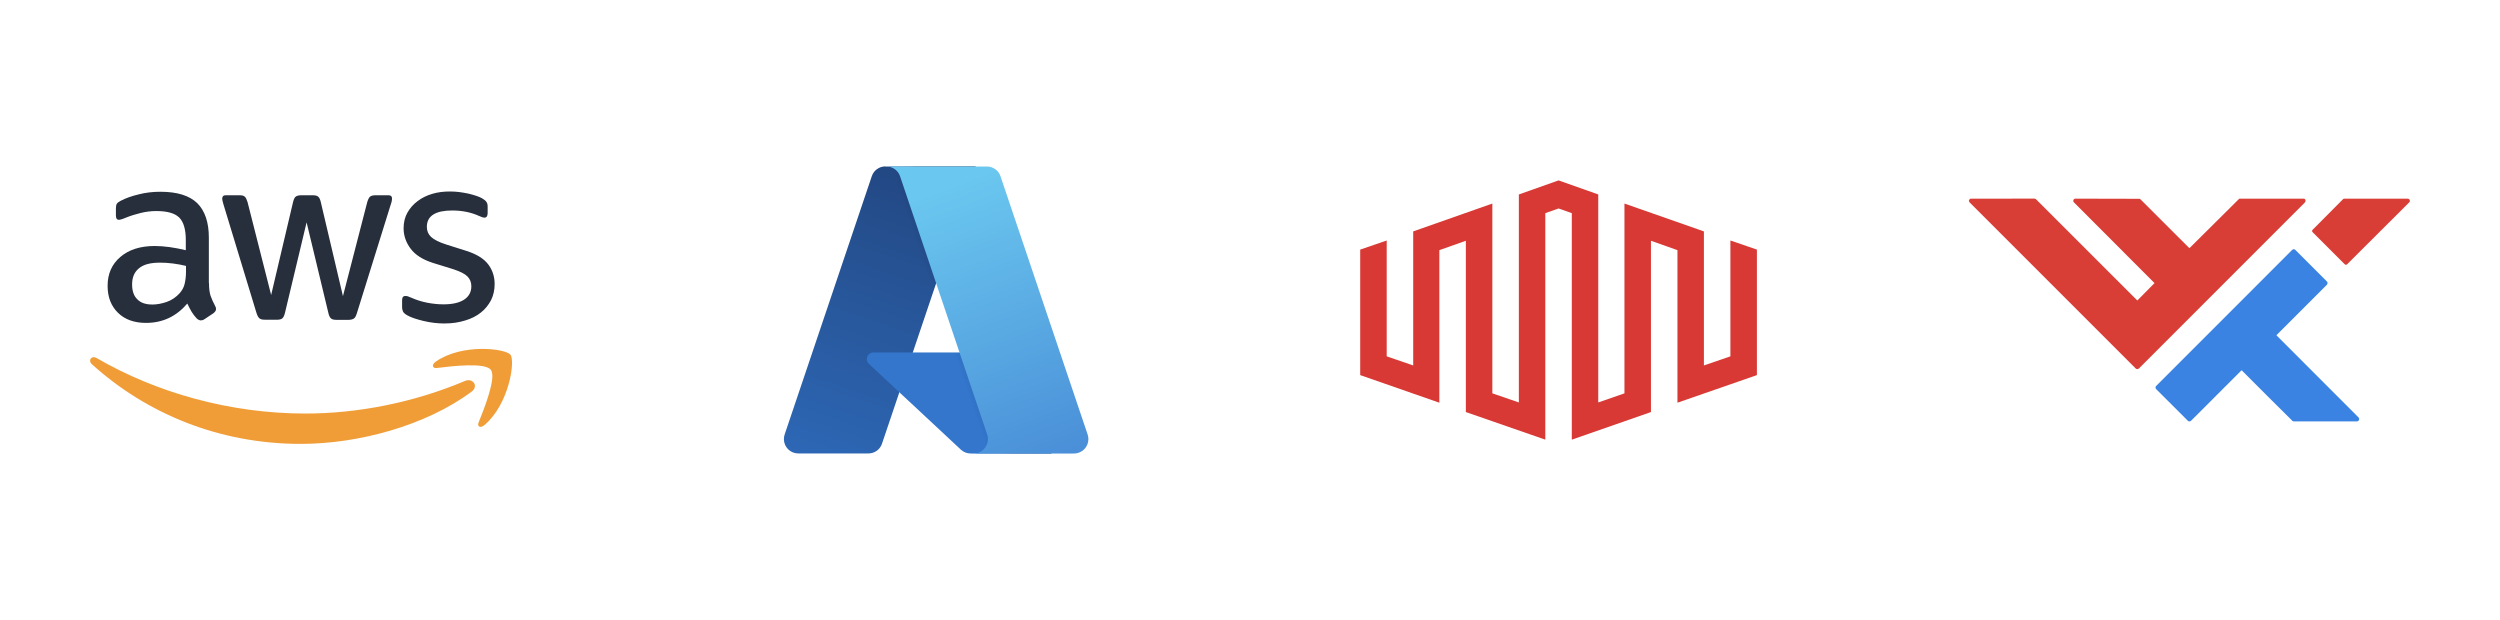
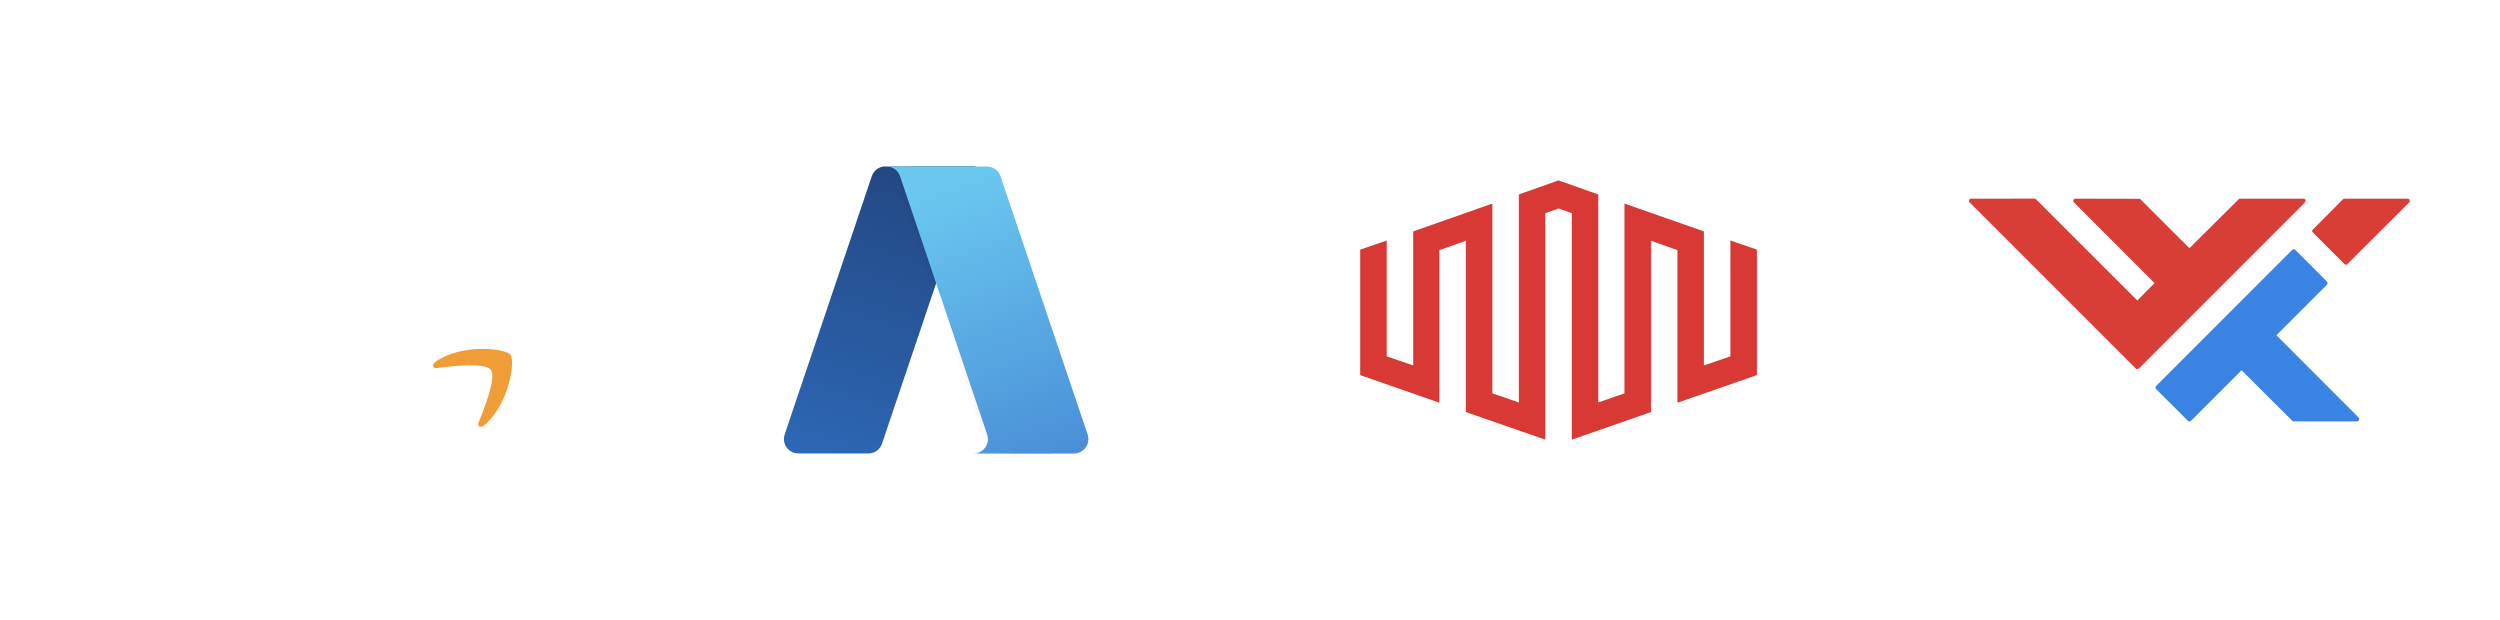
<svg xmlns="http://www.w3.org/2000/svg" id="Layer_1" data-name="Layer 1" viewBox="0 0 500 124">
  <defs>
    <style>
      .cls-1 {
        fill: #d93e36;
      }

      .cls-2 {
        fill: url(#linear-gradient-3);
      }

      .cls-3 {
        fill: url(#linear-gradient-2);
      }

      .cls-4 {
        fill: #272f3d;
      }

      .cls-5 {
        fill: url(#linear-gradient);
      }

      .cls-6 {
        fill: #f09d38;
        fill-rule: evenodd;
      }

      .cls-7 {
        fill: #d83934;
      }

      .cls-8 {
        fill: #3a83e2;
      }

      .cls-9 {
        fill: #3376cc;
      }
    </style>
    <linearGradient id="linear-gradient" x1="-1545.65" y1="-345.85" x2="-1557.63" y2="-310.46" gradientTransform="translate(2598.72 577.95) scale(1.56)" gradientUnits="userSpaceOnUse">
      <stop offset="0" stop-color="#234985" />
      <stop offset="1" stop-color="#2d67b5" />
    </linearGradient>
    <linearGradient id="linear-gradient-2" x1="-1541.91" y1="-329.36" x2="-1544.68" y2="-328.42" gradientTransform="translate(2598.72 577.95) scale(1.56)" gradientUnits="userSpaceOnUse">
      <stop offset="0" stop-color="#000" stop-opacity=".3" />
      <stop offset=".07" stop-color="#000" stop-opacity=".2" />
      <stop offset=".32" stop-color="#000" stop-opacity=".1" />
      <stop offset=".62" stop-color="#000" stop-opacity=".05" />
      <stop offset="1" stop-color="#000" stop-opacity="0" />
    </linearGradient>
    <linearGradient id="linear-gradient-3" x1="-1543.34" y1="-346.92" x2="-1530.19" y2="-311.88" gradientTransform="translate(2598.72 577.95) scale(1.56)" gradientUnits="userSpaceOnUse">
      <stop offset="0" stop-color="#6ac7ef" />
      <stop offset="1" stop-color="#4a8fd8" />
    </linearGradient>
  </defs>
  <path class="cls-7" d="M346.08,48.1v23.17l-5.3,1.82v-26.81l-15.89-5.57v37.96l-5.24,1.82v-41.6l-7.94-2.81-7.94,2.81v41.6l-5.3-1.82v-37.96l-15.83,5.57v26.81l-5.3-1.82v-23.17l-5.3,1.82v25.1l15.83,5.52v-30.51l5.3-1.88v34.26l15.89,5.52v-45.3l2.65-.94,2.65.94v45.3l15.83-5.52v-34.26l5.3,1.88v30.51l15.89-5.52v-25.1l-5.3-1.82Z" />
  <g>
-     <path class="cls-4" d="M41.8,56.64c0,1.04.11,1.88.31,2.5.22.62.51,1.29.9,2.02.14.22.2.45.2.65,0,.28-.17.56-.53.84l-1.77,1.18c-.25.17-.51.25-.73.25-.28,0-.56-.14-.84-.39-.39-.42-.73-.87-1.01-1.32-.28-.48-.56-1.01-.87-1.66-2.19,2.58-4.94,3.87-8.25,3.87-2.36,0-4.24-.67-5.61-2.02-1.38-1.35-2.08-3.14-2.08-5.39,0-2.39.84-4.32,2.55-5.78,1.71-1.46,3.99-2.19,6.88-2.19.95,0,1.94.08,2.98.22s2.11.36,3.23.62v-2.05c0-2.13-.45-3.62-1.32-4.49-.9-.87-2.41-1.29-4.58-1.29-.98,0-1.99.11-3.03.36s-2.05.56-3.03.95c-.45.2-.79.31-.98.36-.2.06-.34.08-.45.08-.39,0-.59-.28-.59-.87v-1.38c0-.45.06-.79.2-.98s.39-.39.79-.59c.98-.51,2.16-.93,3.54-1.26,1.38-.36,2.83-.53,4.38-.53,3.34,0,5.78.76,7.35,2.27,1.54,1.52,2.33,3.82,2.33,6.9v9.09h.06ZM30.41,60.91c.93,0,1.88-.17,2.89-.51,1.01-.34,1.91-.95,2.67-1.8.45-.53.79-1.12.95-1.8s.28-1.49.28-2.44v-1.18c-.81-.2-1.68-.36-2.58-.48s-1.77-.17-2.64-.17c-1.88,0-3.26.36-4.18,1.12-.93.76-1.38,1.82-1.38,3.23,0,1.32.34,2.3,1.04,2.98.67.7,1.66,1.04,2.95,1.04ZM52.95,63.94c-.51,0-.84-.08-1.07-.28-.22-.17-.42-.56-.59-1.09l-6.6-21.7c-.17-.56-.25-.93-.25-1.12,0-.45.22-.7.67-.7h2.75c.53,0,.9.08,1.09.28.22.17.39.56.56,1.09l4.72,18.58,4.38-18.58c.14-.56.31-.93.53-1.09.22-.17.62-.28,1.12-.28h2.25c.53,0,.9.08,1.12.28.22.17.42.56.53,1.09l4.43,18.81,4.86-18.81c.17-.56.36-.93.56-1.09.22-.17.59-.28,1.09-.28h2.61c.45,0,.7.22.7.7,0,.14-.03.28-.06.45-.03.17-.08.39-.2.7l-6.76,21.7c-.17.56-.36.93-.59,1.09s-.59.28-1.07.28h-2.41c-.53,0-.9-.08-1.12-.28s-.42-.56-.53-1.12l-4.35-18.1-4.32,18.08c-.14.56-.31.93-.53,1.12-.22.2-.62.28-1.12.28h-2.41ZM89.01,64.7c-1.46,0-2.92-.17-4.32-.51-1.4-.34-2.5-.7-3.23-1.12-.45-.25-.76-.53-.87-.79-.11-.25-.17-.53-.17-.79v-1.43c0-.59.22-.87.65-.87.17,0,.34.03.51.08.17.06.42.17.7.28.95.42,1.99.76,3.09.98,1.12.22,2.22.34,3.34.34,1.77,0,3.14-.31,4.1-.93.95-.62,1.46-1.52,1.46-2.67,0-.79-.25-1.43-.76-1.96-.51-.53-1.46-1.01-2.83-1.46l-4.07-1.26c-2.05-.65-3.56-1.6-4.49-2.86-.93-1.24-1.4-2.61-1.4-4.07,0-1.18.25-2.22.76-3.12.51-.9,1.18-1.68,2.02-2.3.84-.65,1.8-1.12,2.92-1.46,1.12-.34,2.3-.48,3.54-.48.62,0,1.26.03,1.88.11.65.08,1.24.2,1.82.31.56.14,1.09.28,1.6.45.51.17.9.34,1.18.51.39.22.67.45.84.7.17.22.25.53.25.93v1.32c0,.59-.22.9-.65.9-.22,0-.59-.11-1.07-.34-1.6-.73-3.4-1.09-5.39-1.09-1.6,0-2.86.25-3.73.79s-1.32,1.35-1.32,2.5c0,.79.28,1.46.84,1.99.56.53,1.6,1.07,3.09,1.54l3.99,1.26c2.02.65,3.48,1.54,4.35,2.69.87,1.15,1.29,2.47,1.29,3.93,0,1.21-.25,2.3-.73,3.26-.51.95-1.18,1.8-2.05,2.47-.87.7-1.91,1.21-3.12,1.57-1.26.39-2.58.59-4.01.59Z" />
    <g>
-       <path class="cls-6" d="M94.32,78.34c-9.23,6.82-22.65,10.44-34.19,10.44-16.17,0-30.74-5.98-41.74-15.92-.87-.79-.08-1.85.95-1.24,11.9,6.9,26.58,11.09,41.77,11.09,10.25,0,21.5-2.13,31.86-6.51,1.54-.7,2.86,1.01,1.35,2.13Z" />
      <path class="cls-6" d="M98.16,73.96c-1.18-1.52-7.8-.73-10.81-.36-.9.11-1.04-.67-.22-1.26,5.28-3.71,13.95-2.64,14.96-1.4,1.01,1.26-.28,9.94-5.22,14.09-.76.65-1.49.31-1.15-.53,1.12-2.78,3.62-9.04,2.44-10.53Z" />
    </g>
  </g>
  <g>
    <path class="cls-5" d="M177.08,33.3h18.03l-18.71,55.44c-.39,1.17-1.49,1.95-2.72,1.95h-14.03c-1.58,0-2.87-1.28-2.87-2.87,0-.31.05-.62.15-.92l17.43-51.66c.39-1.17,1.49-1.96,2.72-1.96h0Z" />
-     <path class="cls-9" d="M203.27,70.49h-28.58c-.73,0-1.32.59-1.32,1.32,0,.37.15.72.42.97l18.37,17.14c.53.5,1.24.78,1.97.78h16.19l-7.04-20.21Z" />
-     <path class="cls-3" d="M177.08,33.3c-1.25,0-2.35.8-2.73,1.99l-17.41,51.57c-.53,1.49.24,3.13,1.73,3.67.31.11.64.17.98.17h14.39c1.09-.19,1.99-.96,2.36-2.01l3.47-10.23,12.4,11.56c.52.43,1.17.67,1.85.67h16.13l-7.07-20.21h-20.62s12.62-37.19,12.62-37.19h-18.09Z" />
+     <path class="cls-3" d="M177.08,33.3c-1.25,0-2.35.8-2.73,1.99l-17.41,51.57c-.53,1.49.24,3.13,1.73,3.67.31.11.64.17.98.17h14.39c1.09-.19,1.99-.96,2.36-2.01l3.47-10.23,12.4,11.56c.52.43,1.17.67,1.85.67h16.13l-7.07-20.21h-20.62s12.62-37.19,12.62-37.19h-18.09" />
    <path class="cls-2" d="M200.1,35.25c-.39-1.17-1.49-1.95-2.72-1.95h-20.09c1.23,0,2.33.79,2.72,1.95l17.43,51.66c.51,1.5-.3,3.13-1.8,3.64-.3.1-.61.15-.92.15h20.09c1.59,0,2.87-1.29,2.87-2.87,0-.31-.05-.62-.15-.92l-17.43-51.66Z" />
  </g>
  <g>
    <g>
      <path class="cls-1" d="M393.77,40.19v-.04c.07-.17.12-.32.31-.41l12.82-.02.26.09,20.3,20.29,3.44-3.48-16.13-16.16c-.25-.27-.07-.73.31-.73l12.85.03.18.12,9.77,9.76,9.97-9.9h12.99c.35.16.34.56.08.81l-33.07,33.08c-.21.2-.42.27-.68.1l-33.27-33.27-.13-.27Z" />
      <path class="cls-1" d="M468.75,39.74h12.83c.34.02.52.41.31.69l-12.55,12.51h-.31l-6.59-6.59v-.31l6.17-6.21.14-.09Z" />
    </g>
    <path class="cls-8" d="M458.63,49.84c.16-.03.31.02.43.13l6.32,6.32c.19.21.16.43,0,.66l-10.05,10.05-.03.07,16.43,16.44c.26.32.03.78-.38.77h-12.57s-.23-.04-.23-.04c-3.42-3.35-6.79-6.77-10.18-10.15l-.07-.03-10.09,10.09c-.16.14-.38.18-.57.07l-6.44-6.43c-.12-.15-.13-.37-.03-.54l27.3-27.31c.05-.04.12-.08.18-.09Z" />
  </g>
</svg>